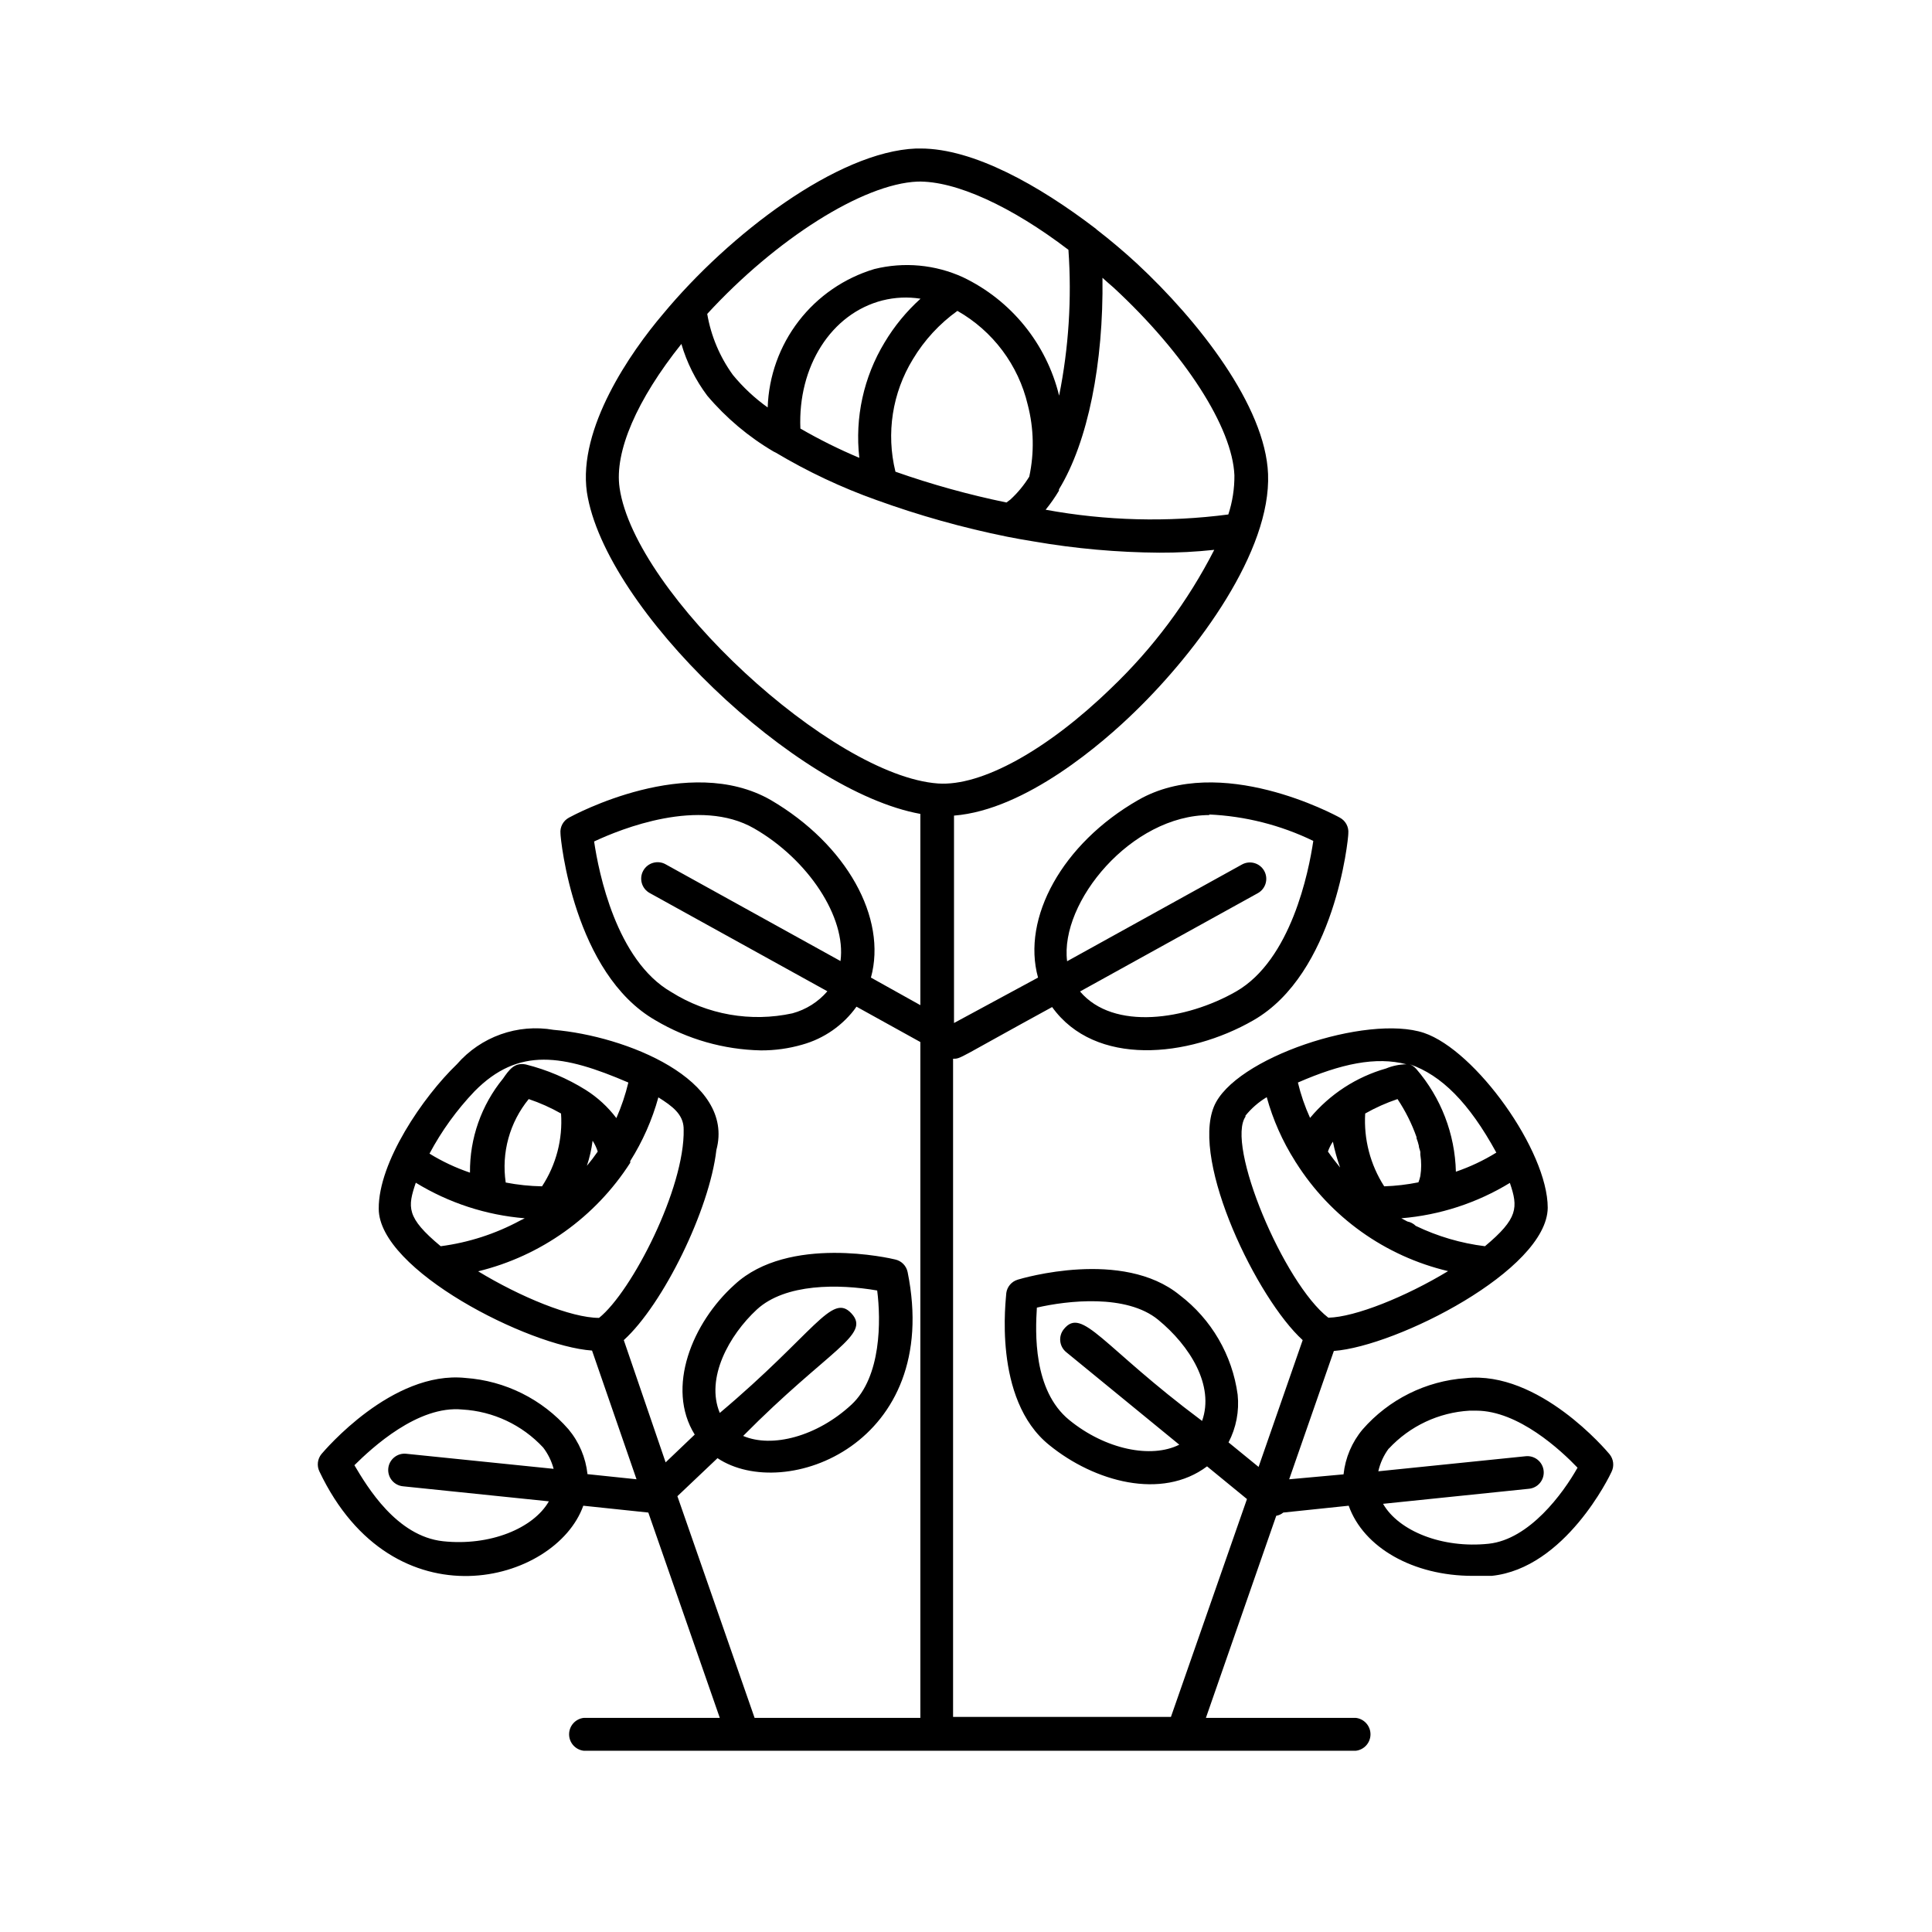
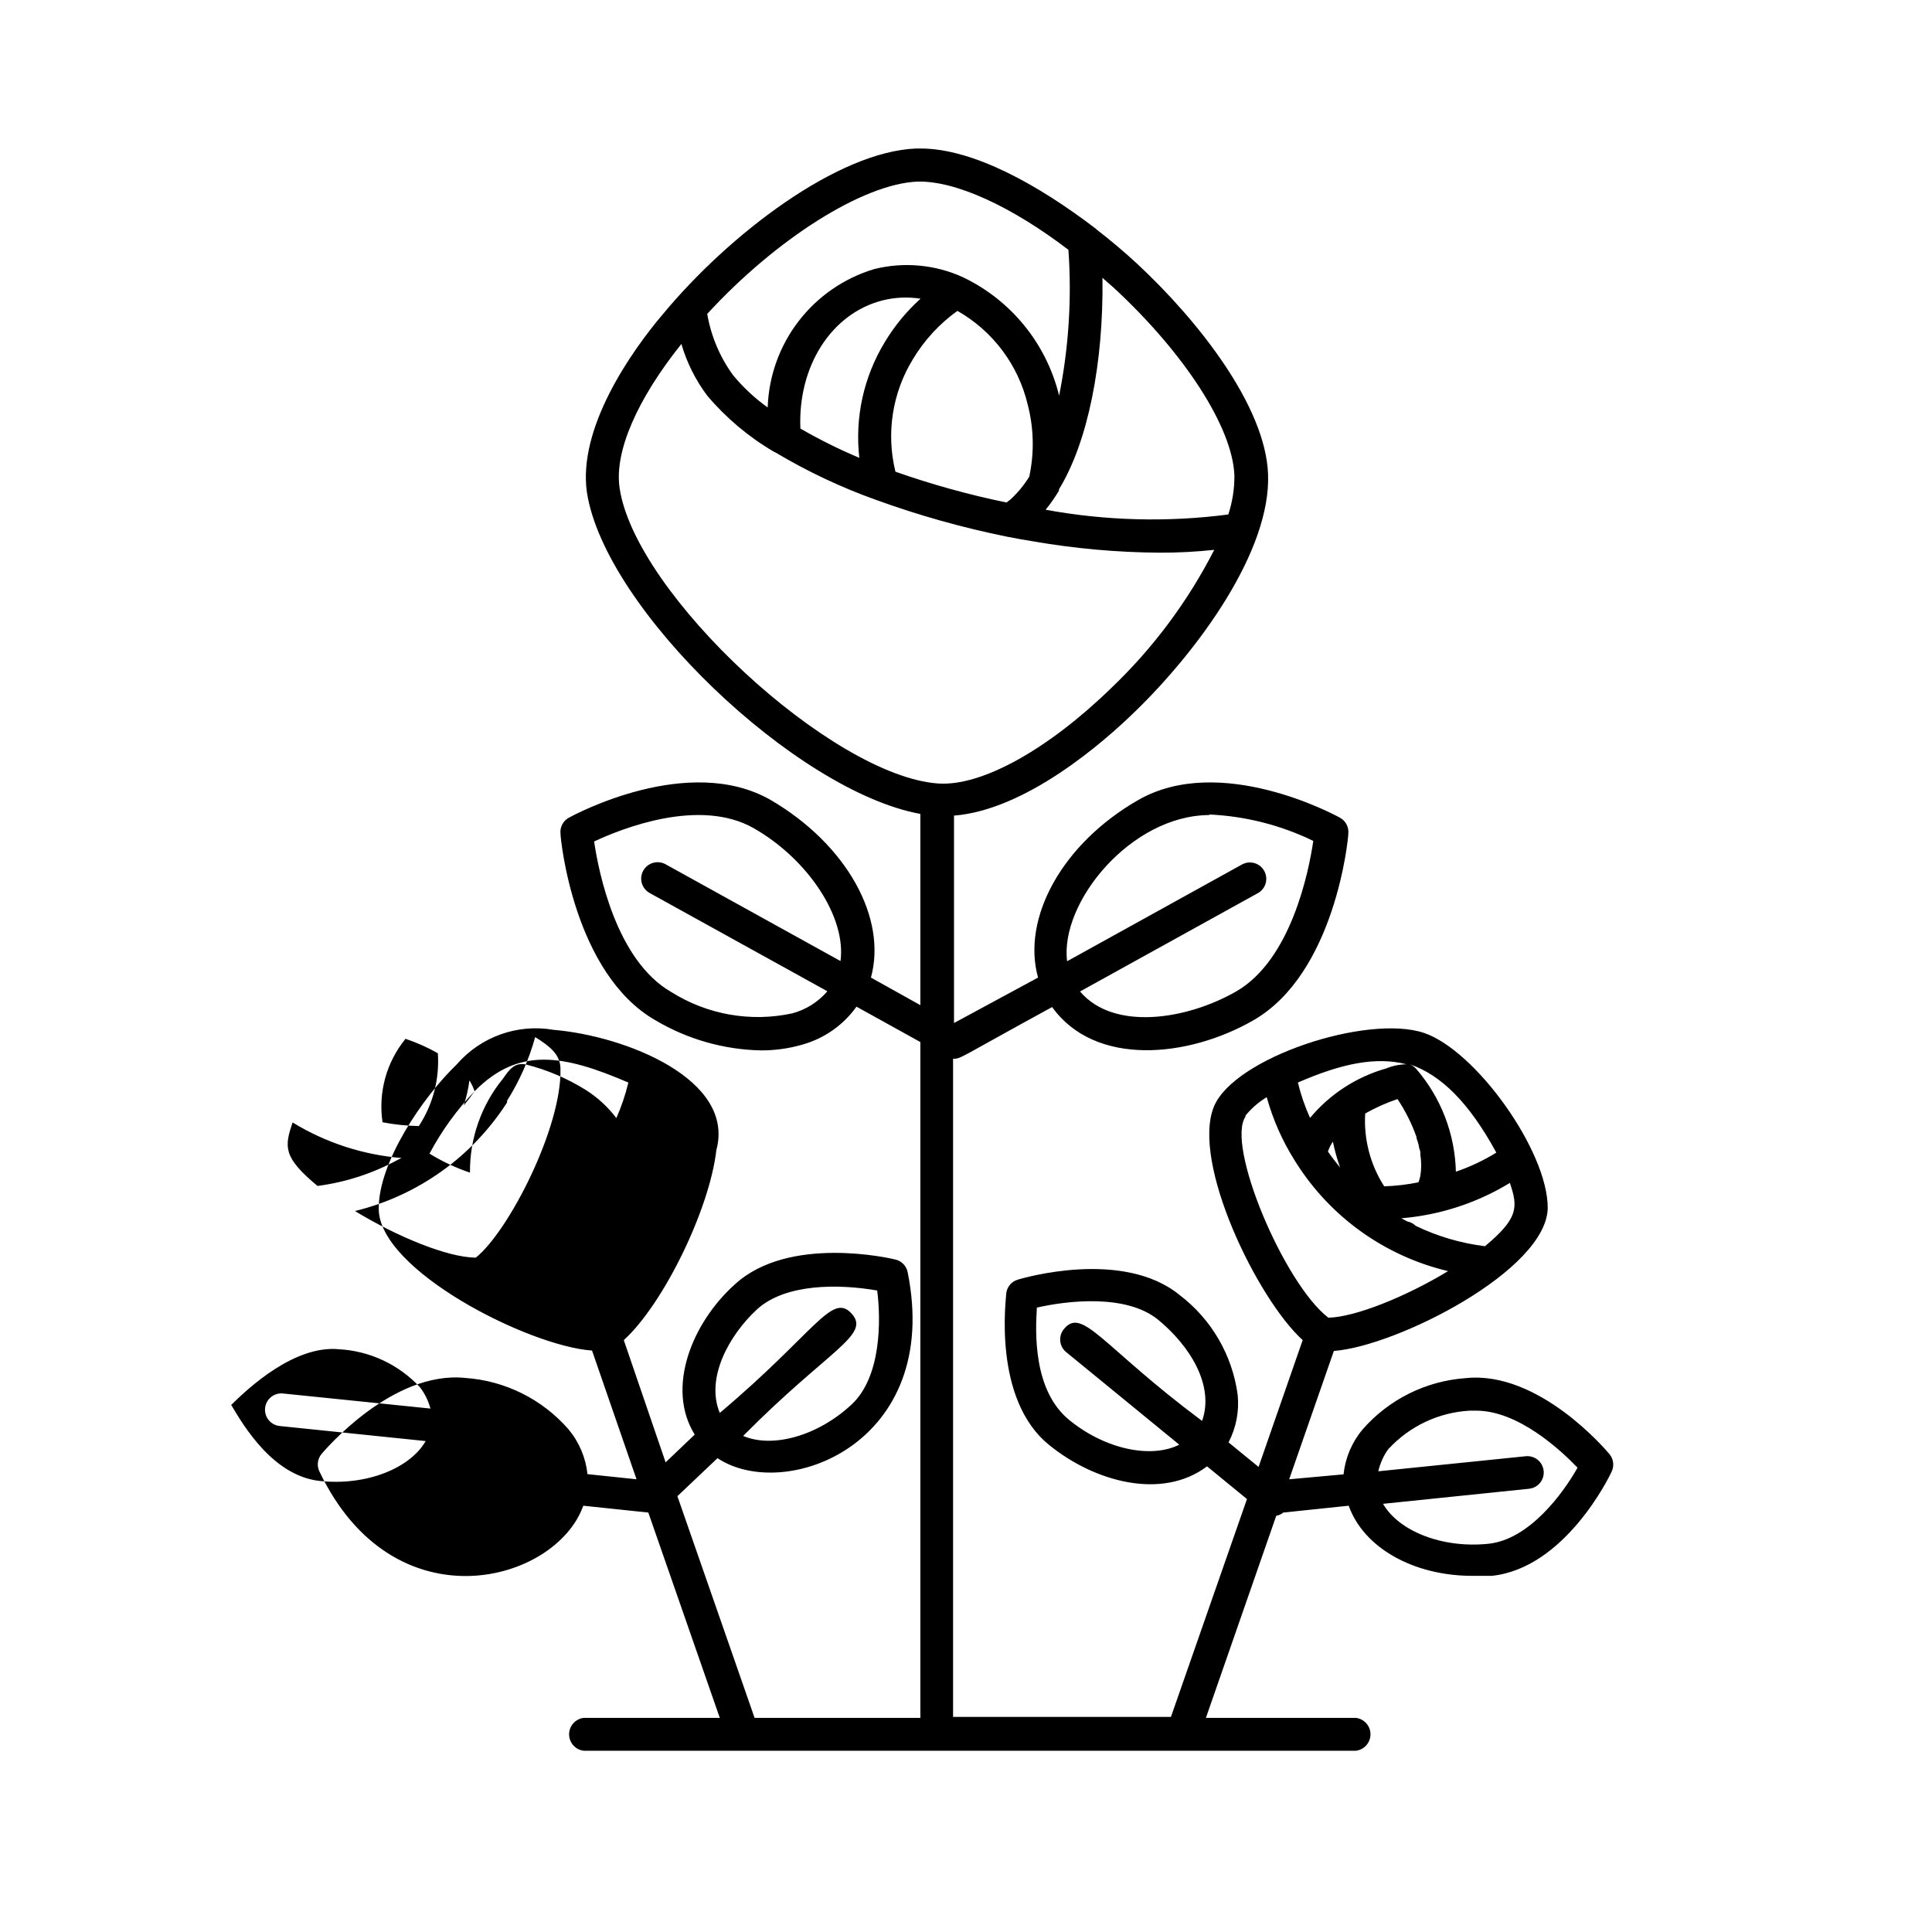
<svg xmlns="http://www.w3.org/2000/svg" fill="#000000" width="800px" height="800px" version="1.1" viewBox="144 144 512 512">
-   <path d="m298.58 543.03 17.23 1.812 18.941 54.41h-36.02c-2.227 0.242-3.914 2.121-3.914 4.359s1.688 4.117 3.914 4.359h204.55c2.223-0.242 3.914-2.121 3.914-4.359s-1.691-4.117-3.914-4.359h-39.703l18.641-53.555c0.688-0.113 1.332-0.41 1.867-0.855l17.332-1.812c3.93 11.082 17.078 18.59 32.848 18.59h5.039c19.496-2.016 31.336-26.551 31.789-27.609 0.734-1.52 0.516-3.328-0.555-4.637-0.754-0.906-18.691-22.219-38.137-20.152h-0.004c-10.539 0.75-20.355 5.641-27.305 13.605-2.824 3.375-4.578 7.512-5.039 11.891l-14.41 1.309 11.84-34.008c16.676-1.258 56.477-21.41 56.68-37.938 0-15.113-19.094-41.715-32.797-46.352-15.113-5.039-50.383 6.602-55.672 19.547-6.047 14.812 11.488 50.934 23.527 61.867l-11.688 33.605-7.961-6.5v0.004c2.027-3.891 2.867-8.285 2.418-12.645-1.418-10.492-6.945-19.988-15.367-26.402-15.113-12.344-41.766-4.434-42.926-4.082l0.004 0.004c-1.613 0.477-2.797 1.859-3.023 3.523 0 1.16-3.777 28.113 11.387 40.305 11.941 9.723 29.824 14.66 41.816 5.644l10.578 8.664-20.152 57.738h-57.734v-174.42c2.168 0 1.16 0 26.25-13.703 11.387 15.871 36.023 13.453 53.305 3.527 21.664-12.395 25.191-48.012 25.191-49.523l-0.004-0.004c0.168-1.711-0.707-3.359-2.219-4.18-1.258-0.707-31.691-17.18-53.453-4.684-20.152 11.539-30.934 31.285-26.551 47.055l-22.27 12.039v-54.965c19.094-1.512 39.598-19.398 47.961-27.559 16.777-16.273 36.074-42.57 35.266-62.977-0.707-17.984-18.438-40.605-34.762-55.773-3.273-3.023-6.902-6.098-10.68-9.02v0.004c-0.109-0.145-0.246-0.266-0.402-0.355-14.863-11.336-32.191-21.109-46.25-21.109h-1.16c-20.809 0.805-49.523 22.672-67.109 43.883-8.566 10.078-22.57 30.23-20.152 47.207 4.738 30.984 55.523 79.301 88.371 85.246v50.684l-13.098-7.309c4.332-15.77-6.398-35.266-26.551-47.055-21.816-12.496-52.195 3.981-53.504 4.684v0.004c-1.512 0.82-2.387 2.469-2.219 4.18 0 1.512 3.527 37.129 25.191 49.523 8.465 5.012 18.078 7.754 27.91 7.961 3.699 0.02 7.379-0.488 10.934-1.512 5.816-1.609 10.902-5.164 14.41-10.074l16.926 9.371v179.1h-43.93l-20.457-58.742 10.629-10.078c17.887 11.891 59.602-3.777 50.383-49.324v0.004c-0.34-1.66-1.621-2.961-3.273-3.328-1.16-0.301-28.266-6.602-42.57 6.648-11.234 10.078-18.289 27.355-10.578 39.75l-7.711 7.359-11.086-32.395c10.43-9.473 22.723-34.562 24.535-50.383 5.039-18.691-24.031-30.23-43.125-31.84-9.555-1.668-19.285 1.793-25.645 9.121-8.969 8.613-20.809 25.945-20.707 38.289 0 16.273 39.75 36.426 56.527 37.582l11.789 34.109-13-1.359h0.004c-0.465-4.375-2.219-8.516-5.039-11.891-6.949-7.965-16.766-12.855-27.309-13.602-19.445-2.016-37.383 19.297-38.137 20.152-1.074 1.305-1.289 3.113-0.555 4.633 19.598 41.211 62.625 29.625 69.93 9.07zm213.46-15.113v-0.004c5.566-5.996 13.238-9.605 21.41-10.074h1.762c11.184 0 22.469 10.531 26.852 15.113-3.879 6.902-12.797 18.992-23.527 20.152-12.344 1.309-23.879-3.375-28.012-10.578l38.594-3.981c1.164-0.094 2.242-0.652 2.988-1.551 0.746-0.898 1.102-2.062 0.977-3.223-0.121-1.16-0.707-2.227-1.625-2.949-0.918-0.723-2.086-1.043-3.246-0.895l-38.945 3.981c0.492-2.188 1.434-4.246 2.773-6.043zm25.492-53.656c-6.367-0.785-12.562-2.606-18.34-5.391-0.605-0.602-1.379-1.004-2.215-1.16l-1.613-0.855c10.188-0.836 20.039-4.047 28.766-9.371 2.219 6.496 2.219 9.422-6.598 16.777zm-26.703-15.871c-3.684-5.734-5.449-12.492-5.039-19.297 2.727-1.547 5.598-2.828 8.566-3.828 2.09 3.137 3.785 6.519 5.039 10.074 0.02 0.102 0.02 0.203 0 0.305 0.246 0.641 0.449 1.297 0.605 1.965 0 0.555 0.301 1.109 0.402 1.664v0.707-0.004c0.301 1.887 0.301 3.809 0 5.691-0.121 0.57-0.293 1.125-0.504 1.664-2.988 0.602-6.023 0.957-9.07 1.059zm29.676-8.918c-3.359 2.074-6.945 3.766-10.68 5.039-0.242-10.008-3.945-19.625-10.48-27.207-0.477-0.535-1.059-0.965-1.715-1.258 8.312 2.871 15.668 10.125 22.926 23.426zm-23.832-23.426c-1.832 0.031-3.644 0.406-5.34 1.105-7.883 2.242-14.902 6.809-20.152 13.102-1.375-3.016-2.453-6.152-3.223-9.371 11.434-4.988 20.656-6.953 28.766-4.836zm-17.531 27.355c-1.109-1.359-2.215-2.769-3.223-4.231 0.32-0.926 0.762-1.809 1.309-2.621 0.477 2.324 1.117 4.613 1.914 6.852zm-25.191-13.602c1.598-2.012 3.543-3.715 5.746-5.039 1.648 5.981 4.18 11.688 7.504 16.926 0.066 0.148 0.152 0.281 0.254 0.406 9.152 14.492 23.621 24.82 40.305 28.766-11.234 6.801-24.637 12.191-31.738 12.344 0 0-0.352 0 0 0-11.793-9.07-27.359-46.047-21.867-53.402zm-11.586 80.609c-26.25-19.598-31.539-30.23-36.426-24.184-1.516 1.852-1.246 4.578 0.605 6.094l29.977 24.535c-7.406 3.727-19.547 1.309-29.172-6.551-9.621-7.859-8.969-23.328-8.566-29.773 8.062-1.863 23.73-3.68 32.145 3.223 8.414 6.906 14.965 17.434 11.637 26.805zm2.016-160.56v-0.004c9.598 0.426 19.012 2.809 27.656 7.004-1.211 8.211-5.894 31.539-20.453 39.902-13.199 7.559-32.496 10.48-41.363 0l47.105-26.047c2.102-1.156 2.867-3.793 1.715-5.894-1.156-2.102-3.793-2.867-5.894-1.715l-46.352 25.645c-1.965-15.617 16.98-38.742 37.785-38.742zm-28.215-142.23c0.957 0.906 1.965 1.715 2.973 2.621 18.941 17.531 31.488 37.082 31.992 49.727v-0.004c0.031 3.523-0.516 7.031-1.613 10.379-16.105 2.102-32.441 1.676-48.414-1.258 1.297-1.594 2.477-3.277 3.527-5.039v-0.352c7.707-12.598 11.836-33.504 11.535-56.074zm-49.02-25.496c10.078-0.25 24.887 6.551 40.004 18.086l-0.004 0.004c0.91 12.934 0.078 25.93-2.469 38.641-3.352-13.758-12.711-25.285-25.492-31.387-7.356-3.356-15.629-4.117-23.477-2.168-7.961 2.383-14.969 7.203-20.043 13.785-5.07 6.582-7.945 14.59-8.219 22.895-3.441-2.453-6.539-5.352-9.223-8.617-3.477-4.797-5.805-10.332-6.801-16.172 18.188-19.801 41.211-34.461 55.723-35.066zm-15.418 73.207c-5.367-2.254-10.582-4.844-15.617-7.762-0.707-16.375 8.113-30.48 21.766-33.957 3.293-0.828 6.719-0.98 10.074-0.453-3.734 3.367-6.945 7.273-9.523 11.59-5.555 9.172-7.91 19.926-6.699 30.582zm14.207-26.148c3.016-5.027 7.027-9.383 11.789-12.797 9.406 5.344 16.16 14.359 18.641 24.887 1.617 6.231 1.754 12.75 0.402 19.043-1.387 2.258-3.082 4.309-5.035 6.098l-1.008 0.754c-9.98-2.055-19.809-4.781-29.422-8.16-2.504-10.16-0.836-20.902 4.633-29.824zm-77.738 34.105c-1.41-9.574 4.586-23.375 16.375-38.137 1.441 4.941 3.762 9.586 6.852 13.703 4.984 5.894 10.93 10.902 17.582 14.812l0.605 0.301c8.453 5.039 17.379 9.242 26.652 12.547 11.297 4.094 22.883 7.344 34.66 9.723 2.367 0.453 4.734 0.906 7.055 1.258 10.984 1.898 22.105 2.894 33.25 2.973 4.863 0.02 9.727-0.234 14.562-0.754-7 13.699-16.266 26.117-27.406 36.727-16.777 16.273-34.258 25.996-45.797 25.191-28.164-2.016-80.309-50.23-84.391-78.344zm58.543 125.4-46.352-25.645h0.004c-2.102-1.168-4.754-0.41-5.922 1.691-1.168 2.098-0.414 4.75 1.688 5.918l47.105 26.047c-2.434 2.832-5.664 4.867-9.27 5.844-11.023 2.394-22.547 0.367-32.094-5.641-14.559-8.363-19.246-31.691-20.453-39.902 7.203-3.375 27.961-11.738 42.371-3.477 14.41 8.262 24.484 23.629 22.922 35.164zm-22.168 92.348c7.559-6.953 21.715-6.801 31.891-5.039 1.008 7.859 1.109 22.871-6.801 30.23-9.117 8.465-21.059 11.586-28.719 8.312 22.672-22.922 33.957-26.754 28.719-32.445s-9.621 5.039-34.914 26.348c-3.828-9.219 2.469-20.602 9.824-27.406zm-74.812-57.836c11.688-11.84 23.527-9.723 40.758-2.316-0.773 3.227-1.836 6.383-3.176 9.422-2.234-2.953-4.981-5.481-8.109-7.457-4.906-3.066-10.262-5.344-15.871-6.75-3.074-0.656-4.535 1.562-6.047 3.727-5.754 7.027-8.859 15.855-8.766 24.938-3.754-1.273-7.352-2.961-10.73-5.039 3.207-6.023 7.227-11.586 11.941-16.523zm32.648 15.973c-0.906 1.309-1.863 2.57-2.871 3.777h-0.004c0.719-2.164 1.223-4.391 1.512-6.652 0.578 0.895 1.035 1.859 1.359 2.875zm-9.723-10.078h-0.004c0.473 6.809-1.297 13.586-5.039 19.297-3.231-0.059-6.449-0.395-9.621-1.008-1.176-7.902 1.039-15.934 6.094-22.117 2.973 1 5.84 2.281 8.566 3.828zm-38.496 18.34c8.754 5.359 18.641 8.586 28.867 9.422l-1.211 0.605 0.004-0.004c-6.547 3.535-13.684 5.84-21.059 6.805-9.219-7.66-8.766-10.379-6.602-16.828zm48.566 35.82s-0.301 0 0 0c-7.406 0-20.859-5.543-32.043-12.344h0.004c16.629-4.059 31.062-14.359 40.305-28.766-0.02-0.152-0.02-0.305 0-0.457 3.297-5.231 5.809-10.914 7.453-16.875 3.777 2.367 6.551 4.484 6.699 8.16h0.004c-0.023 0.102-0.023 0.203 0 0.305 0.352 15.566-13.754 43.023-22.422 49.977zm-36.223 24.285c8.172 0.465 15.844 4.078 21.414 10.074 1.285 1.68 2.227 3.598 2.769 5.644l-38.945-3.981c-1.156-0.152-2.328 0.168-3.246 0.895-0.918 0.723-1.504 1.785-1.625 2.945-0.121 1.164 0.23 2.324 0.977 3.223 0.746 0.898 1.824 1.457 2.988 1.551l38.594 3.981c-4.133 7.203-15.668 11.891-28.012 10.578-12.344-1.309-20.152-14.461-23.527-20.152 4.633-4.582 16.824-15.918 28.613-14.758z" />
+   <path d="m298.58 543.03 17.23 1.812 18.941 54.41h-36.02c-2.227 0.242-3.914 2.121-3.914 4.359s1.688 4.117 3.914 4.359h204.55c2.223-0.242 3.914-2.121 3.914-4.359s-1.691-4.117-3.914-4.359h-39.703l18.641-53.555c0.688-0.113 1.332-0.41 1.867-0.855l17.332-1.812c3.93 11.082 17.078 18.59 32.848 18.59h5.039c19.496-2.016 31.336-26.551 31.789-27.609 0.734-1.52 0.516-3.328-0.555-4.637-0.754-0.906-18.691-22.219-38.137-20.152h-0.004c-10.539 0.75-20.355 5.641-27.305 13.605-2.824 3.375-4.578 7.512-5.039 11.891l-14.41 1.309 11.84-34.008c16.676-1.258 56.477-21.41 56.68-37.938 0-15.113-19.094-41.715-32.797-46.352-15.113-5.039-50.383 6.602-55.672 19.547-6.047 14.812 11.488 50.934 23.527 61.867l-11.688 33.605-7.961-6.5v0.004c2.027-3.891 2.867-8.285 2.418-12.645-1.418-10.492-6.945-19.988-15.367-26.402-15.113-12.344-41.766-4.434-42.926-4.082l0.004 0.004c-1.613 0.477-2.797 1.859-3.023 3.523 0 1.16-3.777 28.113 11.387 40.305 11.941 9.723 29.824 14.66 41.816 5.644l10.578 8.664-20.152 57.738h-57.734v-174.42c2.168 0 1.16 0 26.25-13.703 11.387 15.871 36.023 13.453 53.305 3.527 21.664-12.395 25.191-48.012 25.191-49.523l-0.004-0.004c0.168-1.711-0.707-3.359-2.219-4.18-1.258-0.707-31.691-17.18-53.453-4.684-20.152 11.539-30.934 31.285-26.551 47.055l-22.27 12.039v-54.965c19.094-1.512 39.598-19.398 47.961-27.559 16.777-16.273 36.074-42.57 35.266-62.977-0.707-17.984-18.438-40.605-34.762-55.773-3.273-3.023-6.902-6.098-10.68-9.02v0.004c-0.109-0.145-0.246-0.266-0.402-0.355-14.863-11.336-32.191-21.109-46.25-21.109h-1.16c-20.809 0.805-49.523 22.672-67.109 43.883-8.566 10.078-22.57 30.23-20.152 47.207 4.738 30.984 55.523 79.301 88.371 85.246v50.684l-13.098-7.309c4.332-15.77-6.398-35.266-26.551-47.055-21.816-12.496-52.195 3.981-53.504 4.684v0.004c-1.512 0.82-2.387 2.469-2.219 4.18 0 1.512 3.527 37.129 25.191 49.523 8.465 5.012 18.078 7.754 27.91 7.961 3.699 0.02 7.379-0.488 10.934-1.512 5.816-1.609 10.902-5.164 14.41-10.074l16.926 9.371v179.1h-43.93l-20.457-58.742 10.629-10.078c17.887 11.891 59.602-3.777 50.383-49.324v0.004c-0.34-1.66-1.621-2.961-3.273-3.328-1.16-0.301-28.266-6.602-42.57 6.648-11.234 10.078-18.289 27.355-10.578 39.75l-7.711 7.359-11.086-32.395c10.43-9.473 22.723-34.562 24.535-50.383 5.039-18.691-24.031-30.23-43.125-31.84-9.555-1.668-19.285 1.793-25.645 9.121-8.969 8.613-20.809 25.945-20.707 38.289 0 16.273 39.75 36.426 56.527 37.582l11.789 34.109-13-1.359h0.004c-0.465-4.375-2.219-8.516-5.039-11.891-6.949-7.965-16.766-12.855-27.309-13.602-19.445-2.016-37.383 19.297-38.137 20.152-1.074 1.305-1.289 3.113-0.555 4.633 19.598 41.211 62.625 29.625 69.93 9.07zm213.46-15.113v-0.004c5.566-5.996 13.238-9.605 21.41-10.074h1.762c11.184 0 22.469 10.531 26.852 15.113-3.879 6.902-12.797 18.992-23.527 20.152-12.344 1.309-23.879-3.375-28.012-10.578l38.594-3.981c1.164-0.094 2.242-0.652 2.988-1.551 0.746-0.898 1.102-2.062 0.977-3.223-0.121-1.16-0.707-2.227-1.625-2.949-0.918-0.723-2.086-1.043-3.246-0.895l-38.945 3.981c0.492-2.188 1.434-4.246 2.773-6.043zm25.492-53.656c-6.367-0.785-12.562-2.606-18.34-5.391-0.605-0.602-1.379-1.004-2.215-1.16l-1.613-0.855c10.188-0.836 20.039-4.047 28.766-9.371 2.219 6.496 2.219 9.422-6.598 16.777zm-26.703-15.871c-3.684-5.734-5.449-12.492-5.039-19.297 2.727-1.547 5.598-2.828 8.566-3.828 2.09 3.137 3.785 6.519 5.039 10.074 0.02 0.102 0.02 0.203 0 0.305 0.246 0.641 0.449 1.297 0.605 1.965 0 0.555 0.301 1.109 0.402 1.664v0.707-0.004c0.301 1.887 0.301 3.809 0 5.691-0.121 0.57-0.293 1.125-0.504 1.664-2.988 0.602-6.023 0.957-9.07 1.059zm29.676-8.918c-3.359 2.074-6.945 3.766-10.68 5.039-0.242-10.008-3.945-19.625-10.48-27.207-0.477-0.535-1.059-0.965-1.715-1.258 8.312 2.871 15.668 10.125 22.926 23.426zm-23.832-23.426c-1.832 0.031-3.644 0.406-5.34 1.105-7.883 2.242-14.902 6.809-20.152 13.102-1.375-3.016-2.453-6.152-3.223-9.371 11.434-4.988 20.656-6.953 28.766-4.836zm-17.531 27.355c-1.109-1.359-2.215-2.769-3.223-4.231 0.32-0.926 0.762-1.809 1.309-2.621 0.477 2.324 1.117 4.613 1.914 6.852zm-25.191-13.602c1.598-2.012 3.543-3.715 5.746-5.039 1.648 5.981 4.18 11.688 7.504 16.926 0.066 0.148 0.152 0.281 0.254 0.406 9.152 14.492 23.621 24.82 40.305 28.766-11.234 6.801-24.637 12.191-31.738 12.344 0 0-0.352 0 0 0-11.793-9.07-27.359-46.047-21.867-53.402zm-11.586 80.609c-26.25-19.598-31.539-30.23-36.426-24.184-1.516 1.852-1.246 4.578 0.605 6.094l29.977 24.535c-7.406 3.727-19.547 1.309-29.172-6.551-9.621-7.859-8.969-23.328-8.566-29.773 8.062-1.863 23.73-3.68 32.145 3.223 8.414 6.906 14.965 17.434 11.637 26.805zm2.016-160.56v-0.004c9.598 0.426 19.012 2.809 27.656 7.004-1.211 8.211-5.894 31.539-20.453 39.902-13.199 7.559-32.496 10.48-41.363 0l47.105-26.047c2.102-1.156 2.867-3.793 1.715-5.894-1.156-2.102-3.793-2.867-5.894-1.715l-46.352 25.645c-1.965-15.617 16.98-38.742 37.785-38.742zm-28.215-142.23c0.957 0.906 1.965 1.715 2.973 2.621 18.941 17.531 31.488 37.082 31.992 49.727v-0.004c0.031 3.523-0.516 7.031-1.613 10.379-16.105 2.102-32.441 1.676-48.414-1.258 1.297-1.594 2.477-3.277 3.527-5.039v-0.352c7.707-12.598 11.836-33.504 11.535-56.074zm-49.02-25.496c10.078-0.25 24.887 6.551 40.004 18.086l-0.004 0.004c0.91 12.934 0.078 25.93-2.469 38.641-3.352-13.758-12.711-25.285-25.492-31.387-7.356-3.356-15.629-4.117-23.477-2.168-7.961 2.383-14.969 7.203-20.043 13.785-5.07 6.582-7.945 14.59-8.219 22.895-3.441-2.453-6.539-5.352-9.223-8.617-3.477-4.797-5.805-10.332-6.801-16.172 18.188-19.801 41.211-34.461 55.723-35.066zm-15.418 73.207c-5.367-2.254-10.582-4.844-15.617-7.762-0.707-16.375 8.113-30.48 21.766-33.957 3.293-0.828 6.719-0.98 10.074-0.453-3.734 3.367-6.945 7.273-9.523 11.59-5.555 9.172-7.91 19.926-6.699 30.582zm14.207-26.148c3.016-5.027 7.027-9.383 11.789-12.797 9.406 5.344 16.16 14.359 18.641 24.887 1.617 6.231 1.754 12.75 0.402 19.043-1.387 2.258-3.082 4.309-5.035 6.098l-1.008 0.754c-9.98-2.055-19.809-4.781-29.422-8.16-2.504-10.16-0.836-20.902 4.633-29.824zm-77.738 34.105c-1.41-9.574 4.586-23.375 16.375-38.137 1.441 4.941 3.762 9.586 6.852 13.703 4.984 5.894 10.93 10.902 17.582 14.812l0.605 0.301c8.453 5.039 17.379 9.242 26.652 12.547 11.297 4.094 22.883 7.344 34.66 9.723 2.367 0.453 4.734 0.906 7.055 1.258 10.984 1.898 22.105 2.894 33.25 2.973 4.863 0.02 9.727-0.234 14.562-0.754-7 13.699-16.266 26.117-27.406 36.727-16.777 16.273-34.258 25.996-45.797 25.191-28.164-2.016-80.309-50.23-84.391-78.344zm58.543 125.4-46.352-25.645h0.004c-2.102-1.168-4.754-0.41-5.922 1.691-1.168 2.098-0.414 4.75 1.688 5.918l47.105 26.047c-2.434 2.832-5.664 4.867-9.27 5.844-11.023 2.394-22.547 0.367-32.094-5.641-14.559-8.363-19.246-31.691-20.453-39.902 7.203-3.375 27.961-11.738 42.371-3.477 14.41 8.262 24.484 23.629 22.922 35.164zm-22.168 92.348c7.559-6.953 21.715-6.801 31.891-5.039 1.008 7.859 1.109 22.871-6.801 30.23-9.117 8.465-21.059 11.586-28.719 8.312 22.672-22.922 33.957-26.754 28.719-32.445s-9.621 5.039-34.914 26.348c-3.828-9.219 2.469-20.602 9.824-27.406zm-74.812-57.836c11.688-11.84 23.527-9.723 40.758-2.316-0.773 3.227-1.836 6.383-3.176 9.422-2.234-2.953-4.981-5.481-8.109-7.457-4.906-3.066-10.262-5.344-15.871-6.75-3.074-0.656-4.535 1.562-6.047 3.727-5.754 7.027-8.859 15.855-8.766 24.938-3.754-1.273-7.352-2.961-10.73-5.039 3.207-6.023 7.227-11.586 11.941-16.523zc-0.906 1.309-1.863 2.57-2.871 3.777h-0.004c0.719-2.164 1.223-4.391 1.512-6.652 0.578 0.895 1.035 1.859 1.359 2.875zm-9.723-10.078h-0.004c0.473 6.809-1.297 13.586-5.039 19.297-3.231-0.059-6.449-0.395-9.621-1.008-1.176-7.902 1.039-15.934 6.094-22.117 2.973 1 5.84 2.281 8.566 3.828zm-38.496 18.34c8.754 5.359 18.641 8.586 28.867 9.422l-1.211 0.605 0.004-0.004c-6.547 3.535-13.684 5.84-21.059 6.805-9.219-7.66-8.766-10.379-6.602-16.828zm48.566 35.82s-0.301 0 0 0c-7.406 0-20.859-5.543-32.043-12.344h0.004c16.629-4.059 31.062-14.359 40.305-28.766-0.02-0.152-0.02-0.305 0-0.457 3.297-5.231 5.809-10.914 7.453-16.875 3.777 2.367 6.551 4.484 6.699 8.16h0.004c-0.023 0.102-0.023 0.203 0 0.305 0.352 15.566-13.754 43.023-22.422 49.977zm-36.223 24.285c8.172 0.465 15.844 4.078 21.414 10.074 1.285 1.68 2.227 3.598 2.769 5.644l-38.945-3.981c-1.156-0.152-2.328 0.168-3.246 0.895-0.918 0.723-1.504 1.785-1.625 2.945-0.121 1.164 0.23 2.324 0.977 3.223 0.746 0.898 1.824 1.457 2.988 1.551l38.594 3.981c-4.133 7.203-15.668 11.891-28.012 10.578-12.344-1.309-20.152-14.461-23.527-20.152 4.633-4.582 16.824-15.918 28.613-14.758z" />
</svg>